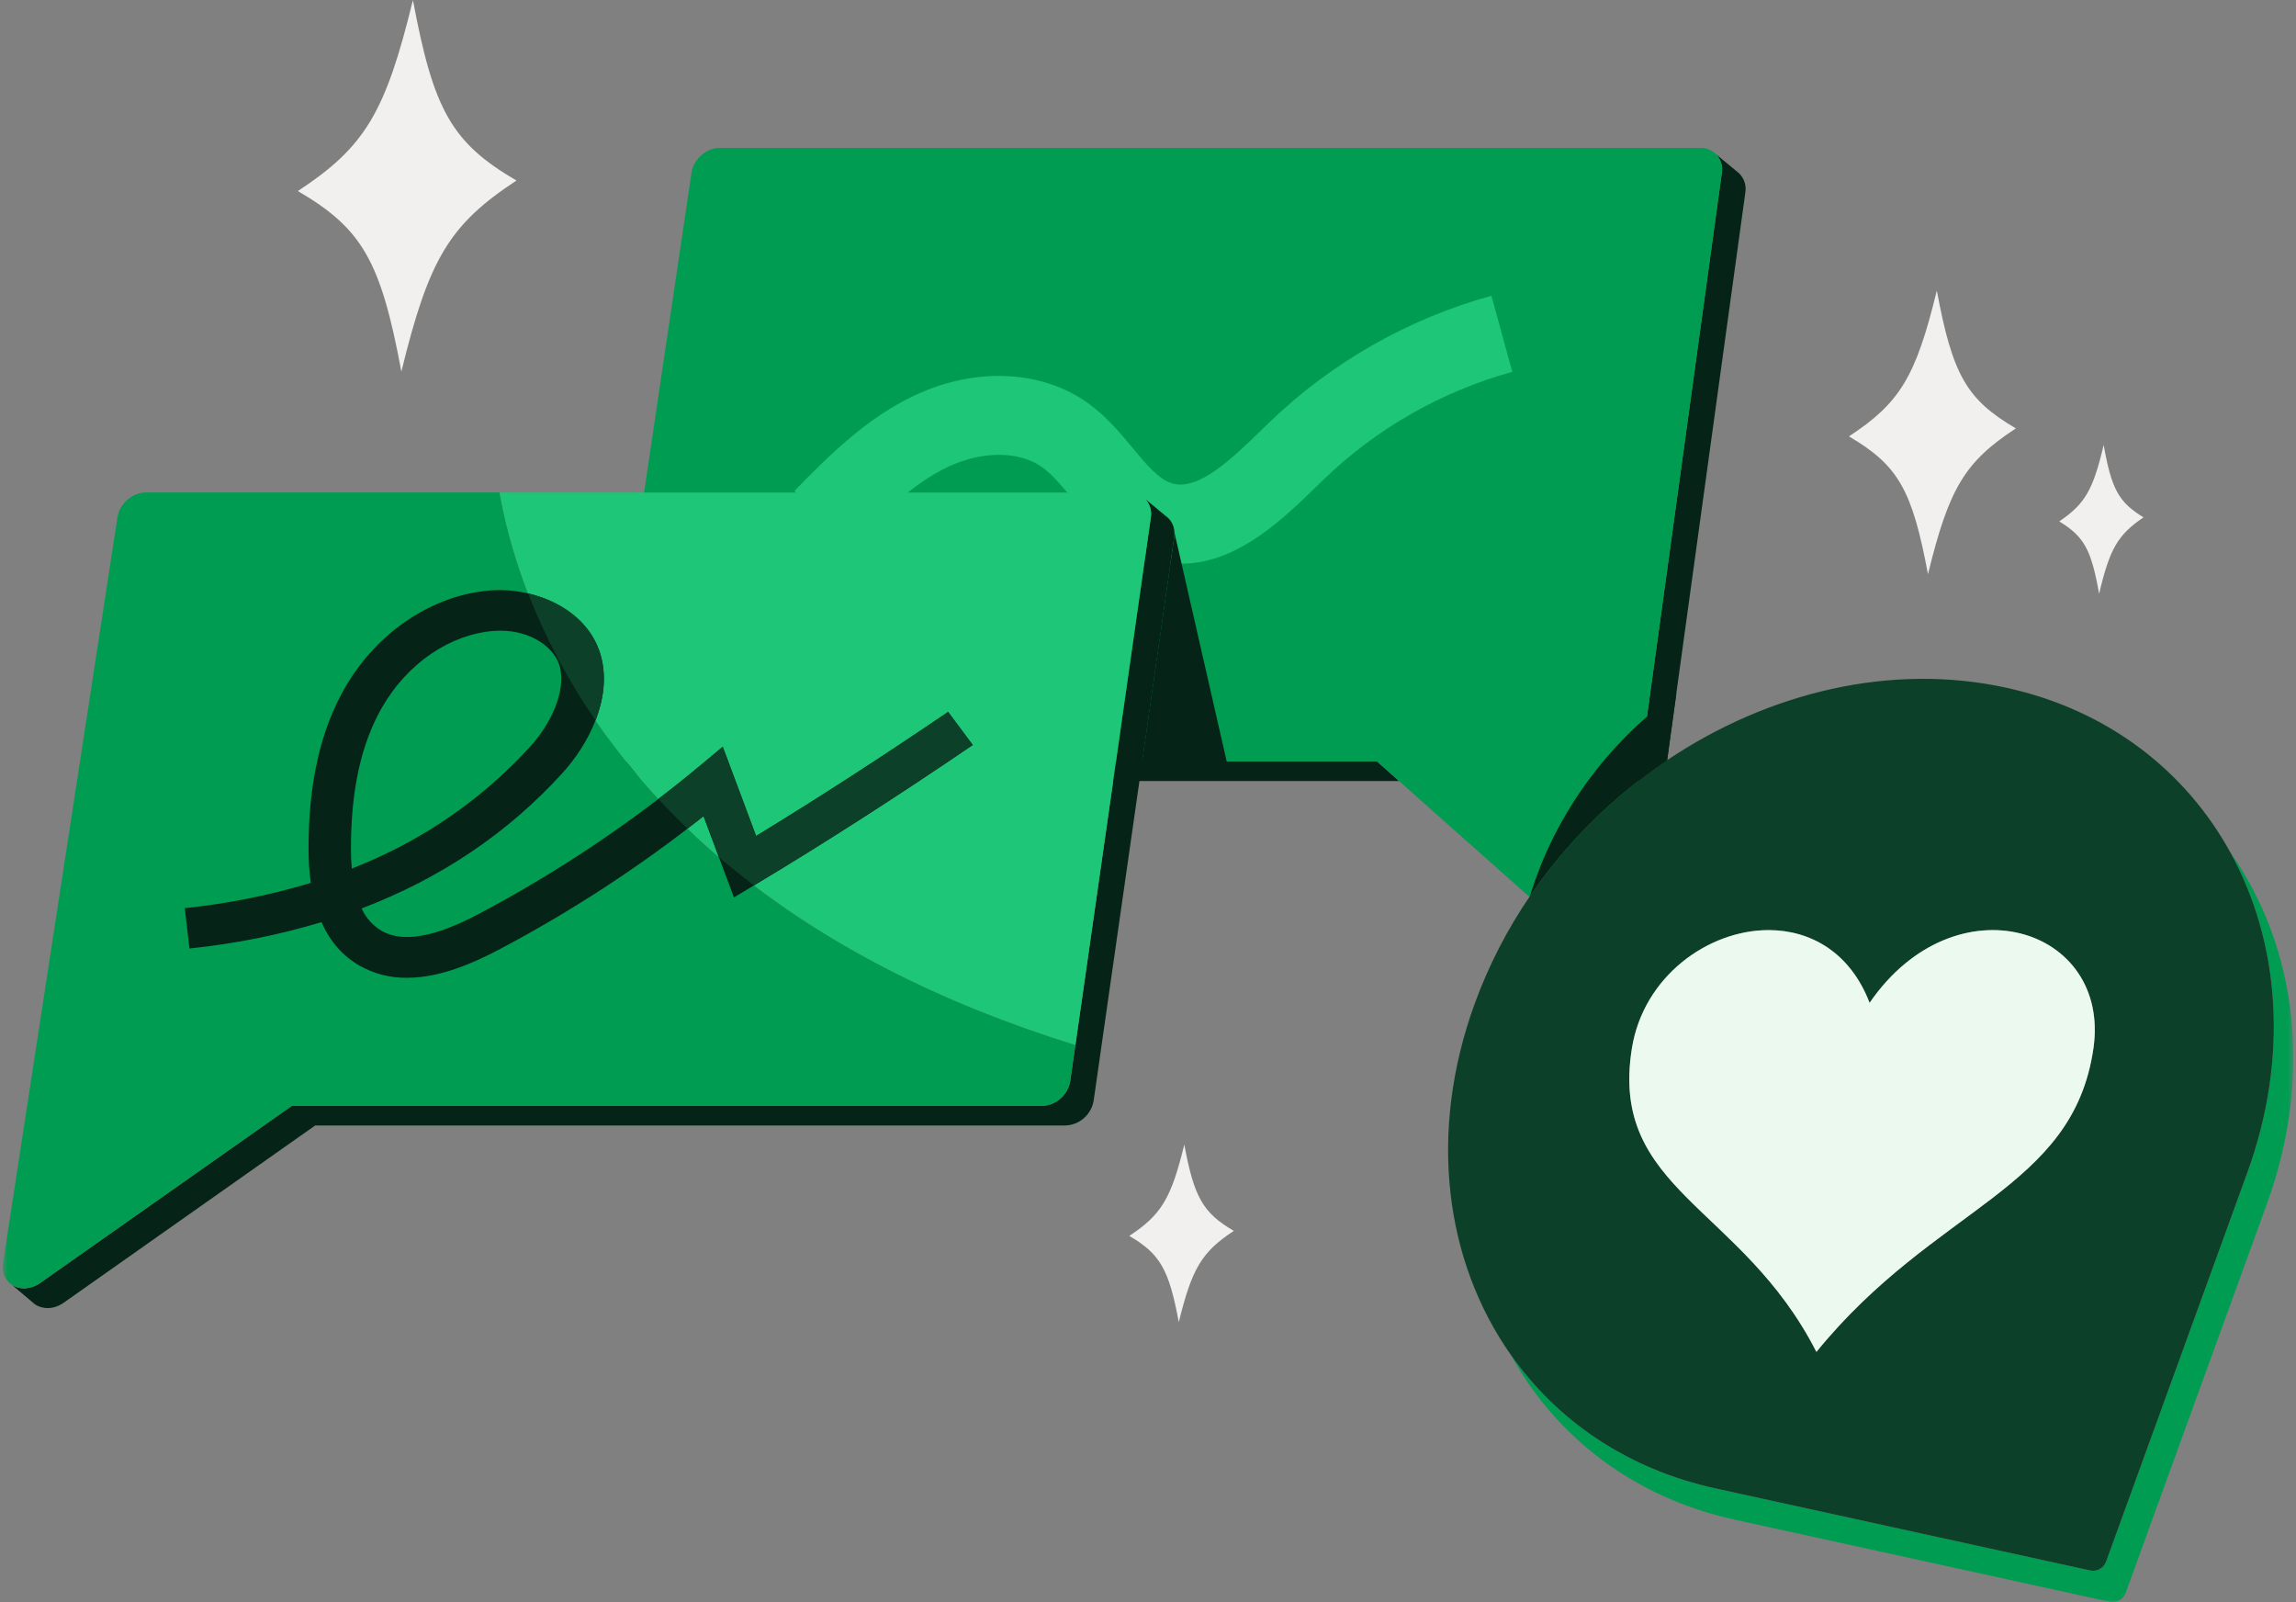
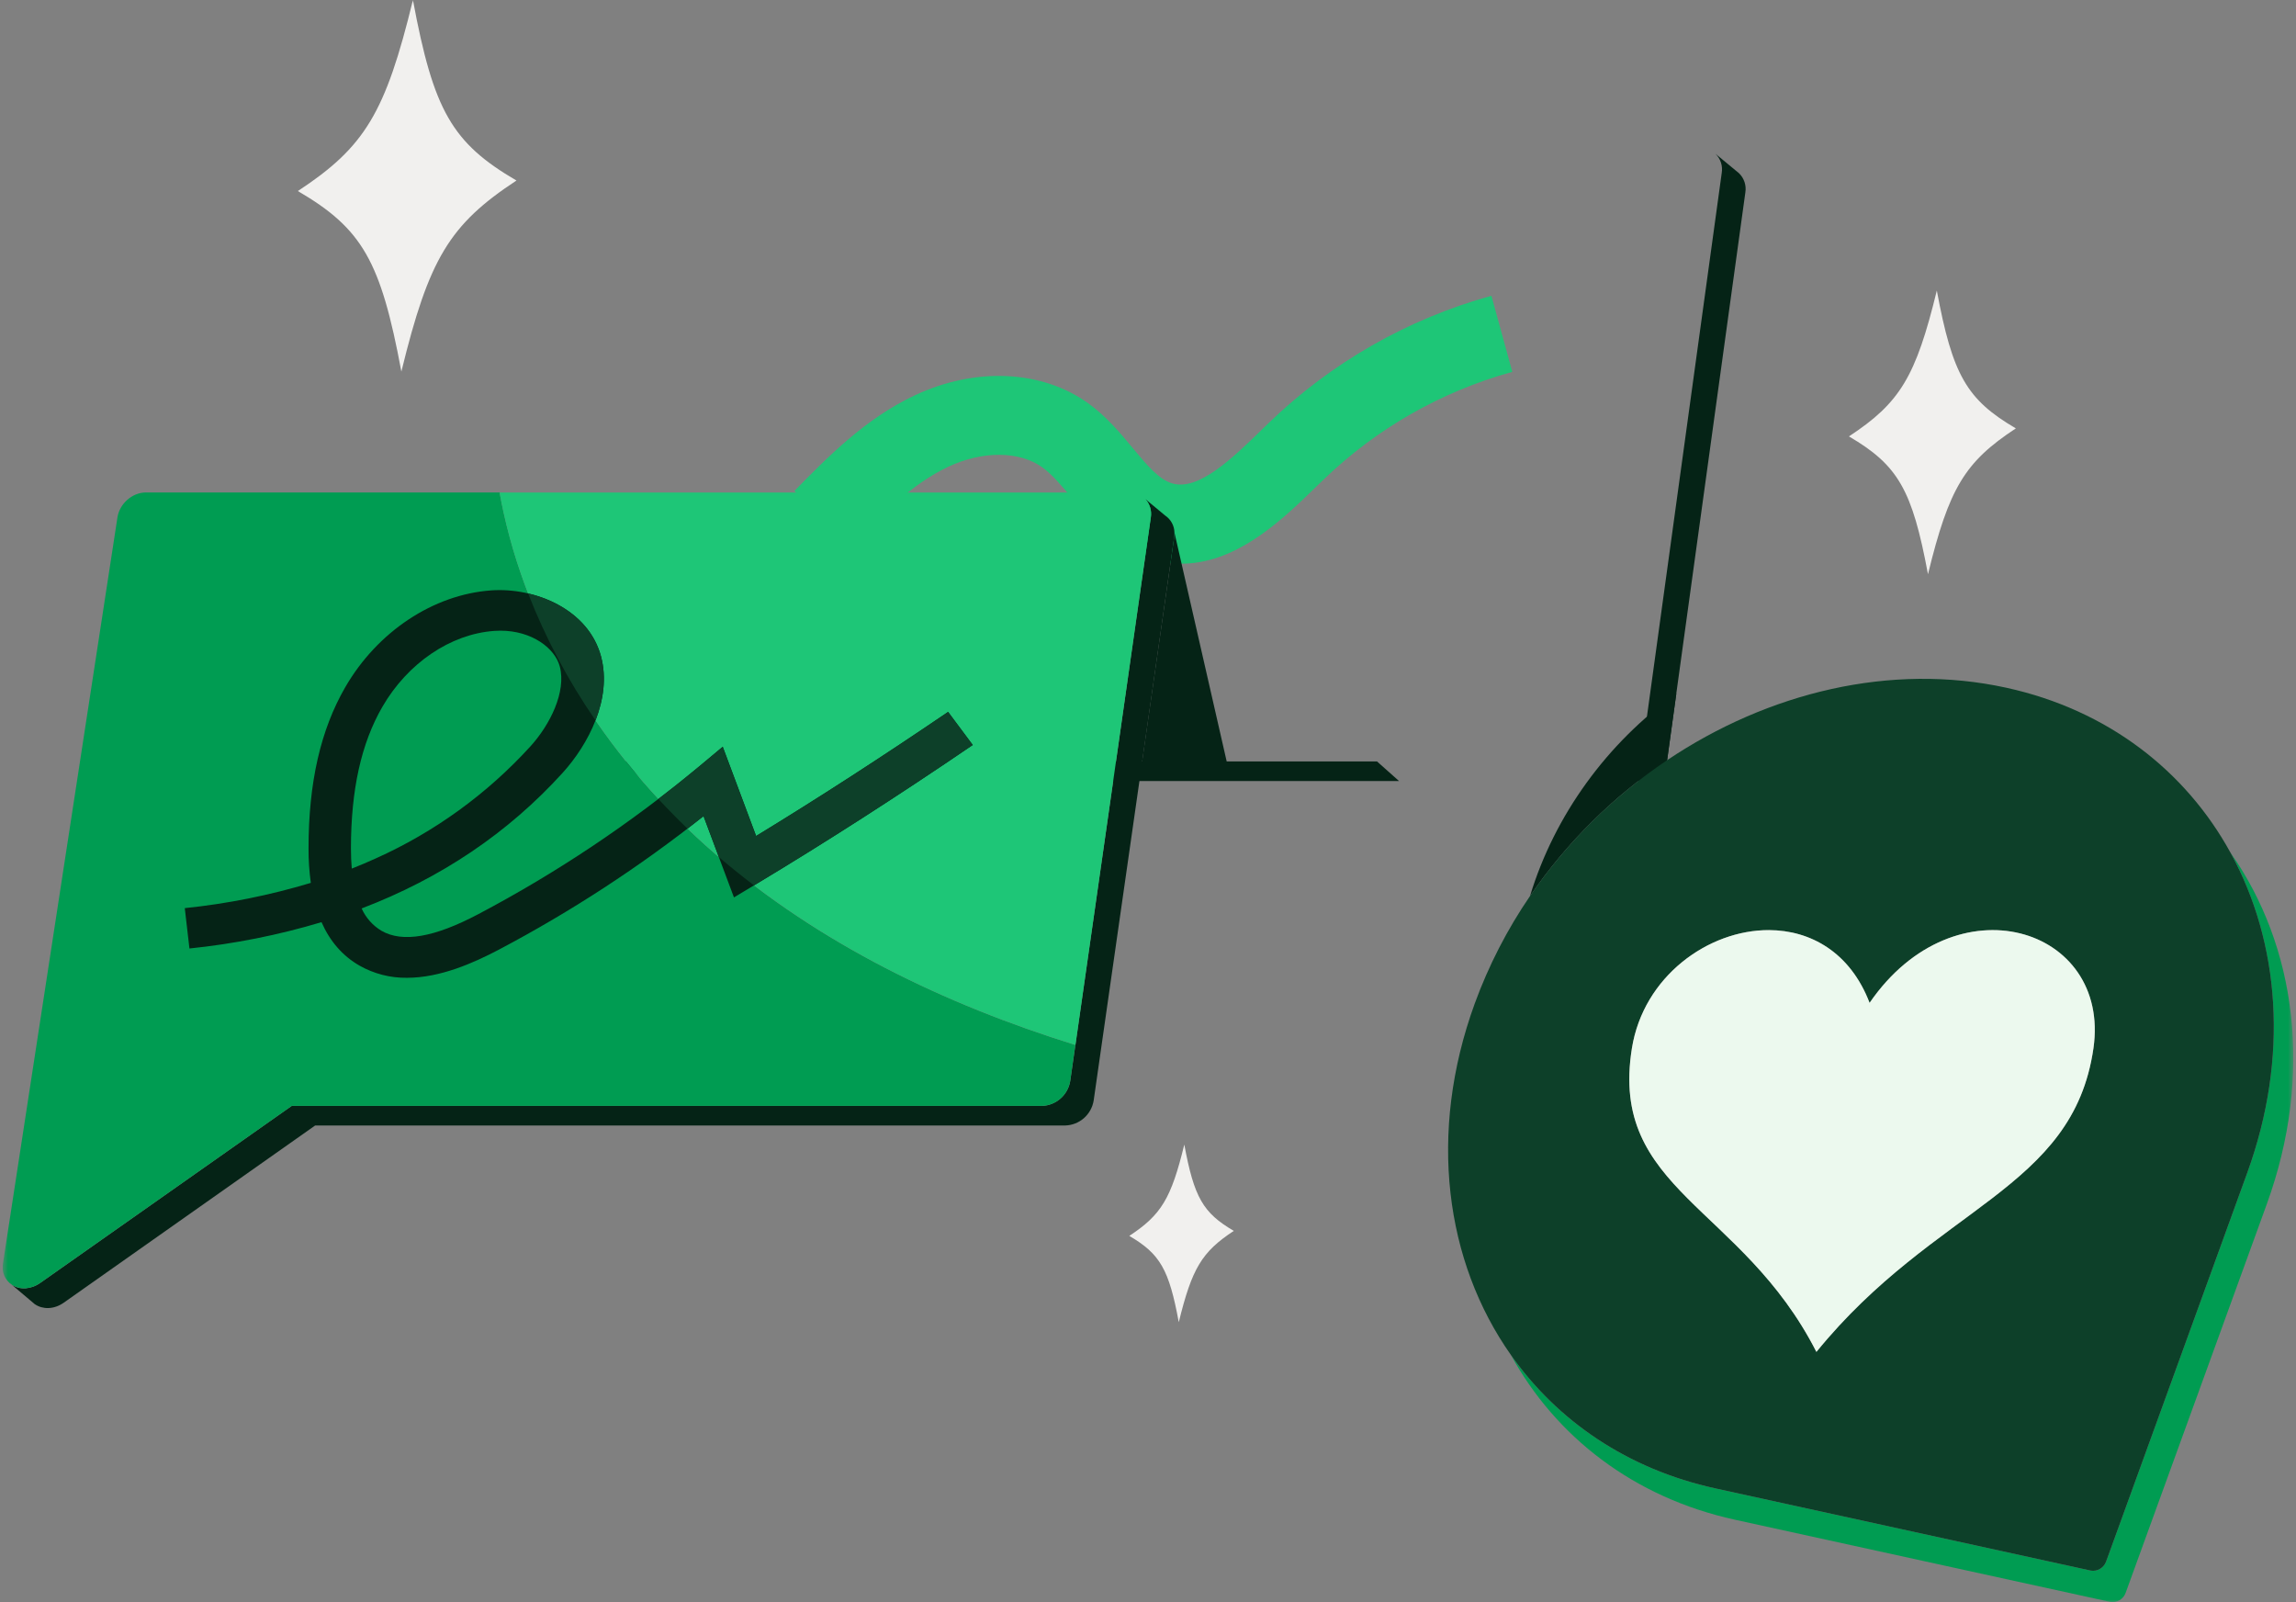
<svg xmlns="http://www.w3.org/2000/svg" width="430" height="300" viewBox="0 0 430 300" fill="none">
  <rect x="0" y="0" width="430" height="300" fill="#808080" stroke="none" />
  <g clip-path="url(#clip0_11984_11017)">
    <mask id="mask0_11984_11017" style="mask-type:luminance" maskUnits="userSpaceOnUse" x="0" y="0" width="430" height="300">
      <path d="M429.5 0H0.5V300H429.5V0Z" fill="white" />
    </mask>
    <g mask="url(#mask0_11984_11017)">
      <path d="M325.675 32.429L321.286 28.801C321.753 29.261 322.102 29.826 322.305 30.45C322.507 31.074 322.557 31.738 322.449 32.385L303.232 172.055C302.757 175.515 298.942 177.622 296.191 176.361L299.6 179.392C302.314 181.796 307.084 179.616 307.621 175.727L326.871 36.046C326.979 35.391 326.927 34.719 326.719 34.089C326.511 33.459 326.152 32.889 325.675 32.429Z" fill="#052316" />
      <path d="M117.795 142.578C116.991 142.588 116.201 142.358 115.527 141.918L119.488 145.253C120.237 145.906 121.199 146.258 122.191 146.243H262.015L257.89 142.578H117.795Z" fill="#052316" />
-       <path d="M303.232 172.057L322.482 32.383C322.589 31.736 322.54 31.073 322.338 30.449C322.135 29.825 321.786 29.259 321.319 28.799C320.564 28.08 319.558 27.686 318.517 27.7H134.806C132.264 27.7 129.89 29.788 129.506 32.368L113.852 137.913C113.711 138.672 113.794 139.456 114.092 140.168C114.389 140.88 114.888 141.49 115.527 141.922C116.201 142.362 116.99 142.592 117.795 142.582H257.897L262.023 146.246L295.211 175.733C295.505 175.992 295.835 176.206 296.191 176.367C298.956 177.624 302.757 175.517 303.232 172.057Z" fill="#009C52" />
      <path d="M222.912 105.48C220.393 105.69 217.857 105.429 215.433 104.71C208.589 102.713 204.46 97.729 200.802 93.331C198.897 91.034 197.094 88.864 195.199 87.504C190.909 84.422 183.989 84.386 177.577 87.405C170.741 90.627 164.918 96.567 159.289 102.288L148.781 91.924C154.999 85.577 162.084 78.365 171.301 74.04C182.639 68.693 195.093 69.254 203.791 75.506C207.218 77.969 209.829 81.113 212.133 83.887C214.763 87.054 217.027 89.787 219.555 90.52C224.492 91.961 230.823 85.797 236.412 80.358L237.583 79.222C249.288 67.908 263.635 59.712 279.315 55.383L283.229 69.631C269.929 73.298 257.76 80.249 247.835 89.846L246.694 90.946C240.564 96.923 232.623 104.648 222.912 105.48Z" fill="#1EC677" />
      <path d="M312.223 142.352L313.953 129.84C301.041 139.065 291.148 152.587 286.543 167.789C293.413 157.753 302.128 149.12 312.223 142.352Z" fill="#052316" />
      <path d="M219.907 100.548C219.947 100.271 219.962 99.992 219.951 99.713C219.94 99.082 219.776 98.463 219.474 97.91C219.173 97.357 218.741 96.885 218.218 96.535L214.505 93.453C214.922 93.913 215.229 94.462 215.404 95.058C215.58 95.653 215.619 96.281 215.518 96.894C214.951 100.856 214.15 106.474 213.207 113.074C211.821 122.775 210.127 134.605 208.452 146.445C205.639 166.015 202.838 185.614 201.4 195.667L200.435 202.41C200.227 203.686 199.583 204.849 198.613 205.701C197.642 206.553 196.406 207.04 195.117 207.079H54.634L7.532 240.23C6.76 240.79 5.852 241.131 4.903 241.22C4.903 241.22 4.903 241.22 4.903 241.242H4.826C3.928 241.307 3.031 241.086 2.266 240.611L6.556 244.239H6.578C7.99 245.185 10.067 245.236 11.932 243.928L59.023 210.743H199.506C200.795 210.705 202.031 210.218 203.002 209.366C203.972 208.514 204.616 207.35 204.824 206.075L213.371 146.409L219.907 100.548Z" fill="#052316" />
      <path d="M94.298 95.876C94.031 94.659 93.779 93.439 93.567 92.211H27.336C24.776 92.211 22.395 94.3 21.996 96.88L0.559 236.555C0.407 237.319 0.488 238.112 0.789 238.83C1.091 239.549 1.601 240.16 2.253 240.586C3.018 241.061 3.915 241.282 4.813 241.216H4.89C5.839 241.128 6.747 240.787 7.52 240.227L54.632 207.076H195.115C196.404 207.037 197.64 206.55 198.611 205.698C199.581 204.846 200.225 203.683 200.433 202.407L201.398 195.664C176.893 188.045 153.36 176.702 133.983 159.932C114.674 143.217 99.744 120.73 94.298 95.876Z" fill="#009C52" />
      <path d="M214.502 93.451C214.125 93.056 213.67 92.743 213.167 92.531C212.664 92.32 212.122 92.215 211.576 92.223H93.559C93.778 93.451 94.03 94.671 94.29 95.888C99.743 120.732 114.674 143.219 134 159.933C153.385 176.703 176.903 188.046 201.416 195.665L215.534 96.881C215.634 96.268 215.592 95.641 215.414 95.046C215.235 94.452 214.923 93.906 214.502 93.451Z" fill="#1EC677" />
      <path d="M76.21 183.088C73.101 183.128 70.037 182.341 67.329 180.809C64.184 179.006 61.812 176.294 60.212 172.673C52.14 175.089 43.86 176.739 35.48 177.602L34.605 170.045C42.606 169.221 50.51 167.636 58.211 165.314C57.916 163.176 57.773 161.019 57.783 158.86C57.783 146.54 60.04 136.659 64.667 128.663C70.68 118.27 81.144 111.329 91.97 110.548C100.211 109.954 110.232 114.099 112.566 122.939C114.654 130.847 110.221 139.368 105.375 144.707C95.171 155.954 82.57 164.442 67.728 170.104C68.513 171.85 69.814 173.312 71.455 174.293C75.394 176.55 81.331 175.531 89.56 171.181C104.285 163.415 118.163 154.135 130.971 143.49L135.36 139.826L141.61 156.537C153.135 149.508 165.205 141.709 177.557 133.306L182.173 139.496C168.193 149.024 154.562 157.757 141.658 165.516L137.459 168.037L131.757 152.821C119.767 162.323 106.927 170.696 93.4 177.833C88.682 180.307 82.464 183.088 76.21 183.088ZM93.708 118.09C93.33 118.09 92.946 118.105 92.555 118.134C84.37 118.72 76.349 124.166 71.616 132.342C67.655 139.188 65.728 147.866 65.724 158.871C65.724 160.205 65.779 161.462 65.881 162.639C67.41 162.038 68.907 161.404 70.373 160.737C81.368 155.804 91.232 148.656 99.351 139.738C102.987 135.732 106.092 129.561 104.838 124.804C103.945 121.381 99.618 118.09 93.722 118.09H93.708Z" fill="#052316" />
      <path d="M219.953 99.707C219.963 99.986 219.949 100.266 219.909 100.543L213.398 146.078L230.552 146.144L219.953 99.707Z" fill="#052316" />
      <path d="M141.599 156.539L135.349 139.828L130.96 143.493C128.451 145.579 125.898 147.615 123.301 149.598C125.064 151.504 126.882 153.357 128.754 155.158C129.764 154.381 130.769 153.604 131.764 152.812L134.632 160.486C136.775 162.314 138.97 164.08 141.215 165.786L141.673 165.511C154.576 157.763 168.208 149.019 182.187 139.491L177.571 133.301C165.194 141.712 153.124 149.521 141.599 156.539Z" fill="#0D4029" />
      <path d="M98.906 111.125C102.185 119.509 106.422 127.484 111.532 134.891C113.013 131.076 113.621 126.935 112.567 122.944C110.866 116.508 105.106 112.565 98.906 111.125Z" fill="#0D4029" />
      <path d="M417.72 159.641C426.947 176.437 428.743 197.908 420.876 219.589L394.439 292.386C394.236 292.962 393.837 293.448 393.312 293.759C392.787 294.07 392.17 294.188 391.568 294.09L321.267 278.698C304.756 275.084 291.641 266.025 282.965 253.719C291.352 268.994 305.905 280.395 324.924 284.561L395.226 299.953C395.828 300.051 396.445 299.934 396.969 299.623C397.494 299.311 397.893 298.825 398.097 298.249L424.534 225.453C433.348 201.159 430.031 177.126 417.72 159.641Z" fill="#009C52" />
      <path d="M321.267 278.695L391.568 294.087C392.17 294.185 392.788 294.068 393.312 293.756C393.837 293.445 394.236 292.959 394.44 292.383L420.876 219.586C428.744 197.906 426.948 176.434 417.72 159.638C409.329 144.36 394.791 132.951 375.772 128.781C354.141 124.039 331.15 129.639 312.222 142.341C302.127 149.11 293.412 157.744 286.542 167.781C282.272 174.024 278.798 180.779 276.202 187.886C267.351 212.183 270.65 236.224 282.965 253.709C291.641 266.022 304.757 275.081 321.267 278.695ZM392.062 196.286C388.229 222.892 362.509 225.717 340.18 253.137C326.212 225.721 301.352 222.892 305.627 196.286C307.792 182.803 319.957 174.11 331.314 174.158C339.083 174.187 346.508 178.306 350.139 187.78C366.163 164.465 395.336 173.575 392.062 196.286Z" fill="#0D4029" />
      <path d="M350.141 187.783C346.509 178.31 339.084 174.19 331.315 174.161C319.959 174.113 307.794 182.806 305.628 196.289C301.353 222.895 326.213 225.724 340.181 253.14C362.492 225.72 388.23 222.895 392.063 196.289C395.337 173.578 366.164 164.468 350.141 187.783Z" fill="#ECF9EE" />
      <path d="M96.724 33.804C84.175 42.057 80.327 48.441 75.17 69.579C71.311 48.873 67.855 42.826 55.785 35.772C68.334 27.522 72.189 21.138 77.335 0C81.19 20.706 84.65 26.753 96.724 33.804Z" fill="#F1F0EE" />
      <path d="M231.068 230.478C225.073 234.421 223.244 237.474 220.764 247.578C218.936 237.683 217.268 234.795 211.496 231.416C217.494 227.473 219.334 224.42 221.799 214.316C223.643 224.215 225.296 227.099 231.068 230.478Z" fill="#F1F0EE" />
      <path d="M377.534 80.213C367.952 86.509 365.018 91.384 361.076 107.524C358.131 91.717 355.49 87.111 346.273 81.716C355.856 75.416 358.793 70.542 362.732 54.406C365.673 70.212 368.317 74.819 377.534 80.213Z" fill="#F1F0EE" />
-       <path d="M401.439 96.872C396.604 100.171 395.119 102.736 393.125 111.191C391.662 102.89 390.313 100.472 385.664 97.631C390.503 94.333 391.988 91.767 393.978 83.316C395.459 91.617 396.79 94.032 401.439 96.872Z" fill="#F1F0EE" />
    </g>
  </g>
  <defs>
    <clipPath id="clip0_11984_11017">
      <rect width="429" height="300" fill="white" transform="translate(0.5)" />
    </clipPath>
  </defs>
</svg>